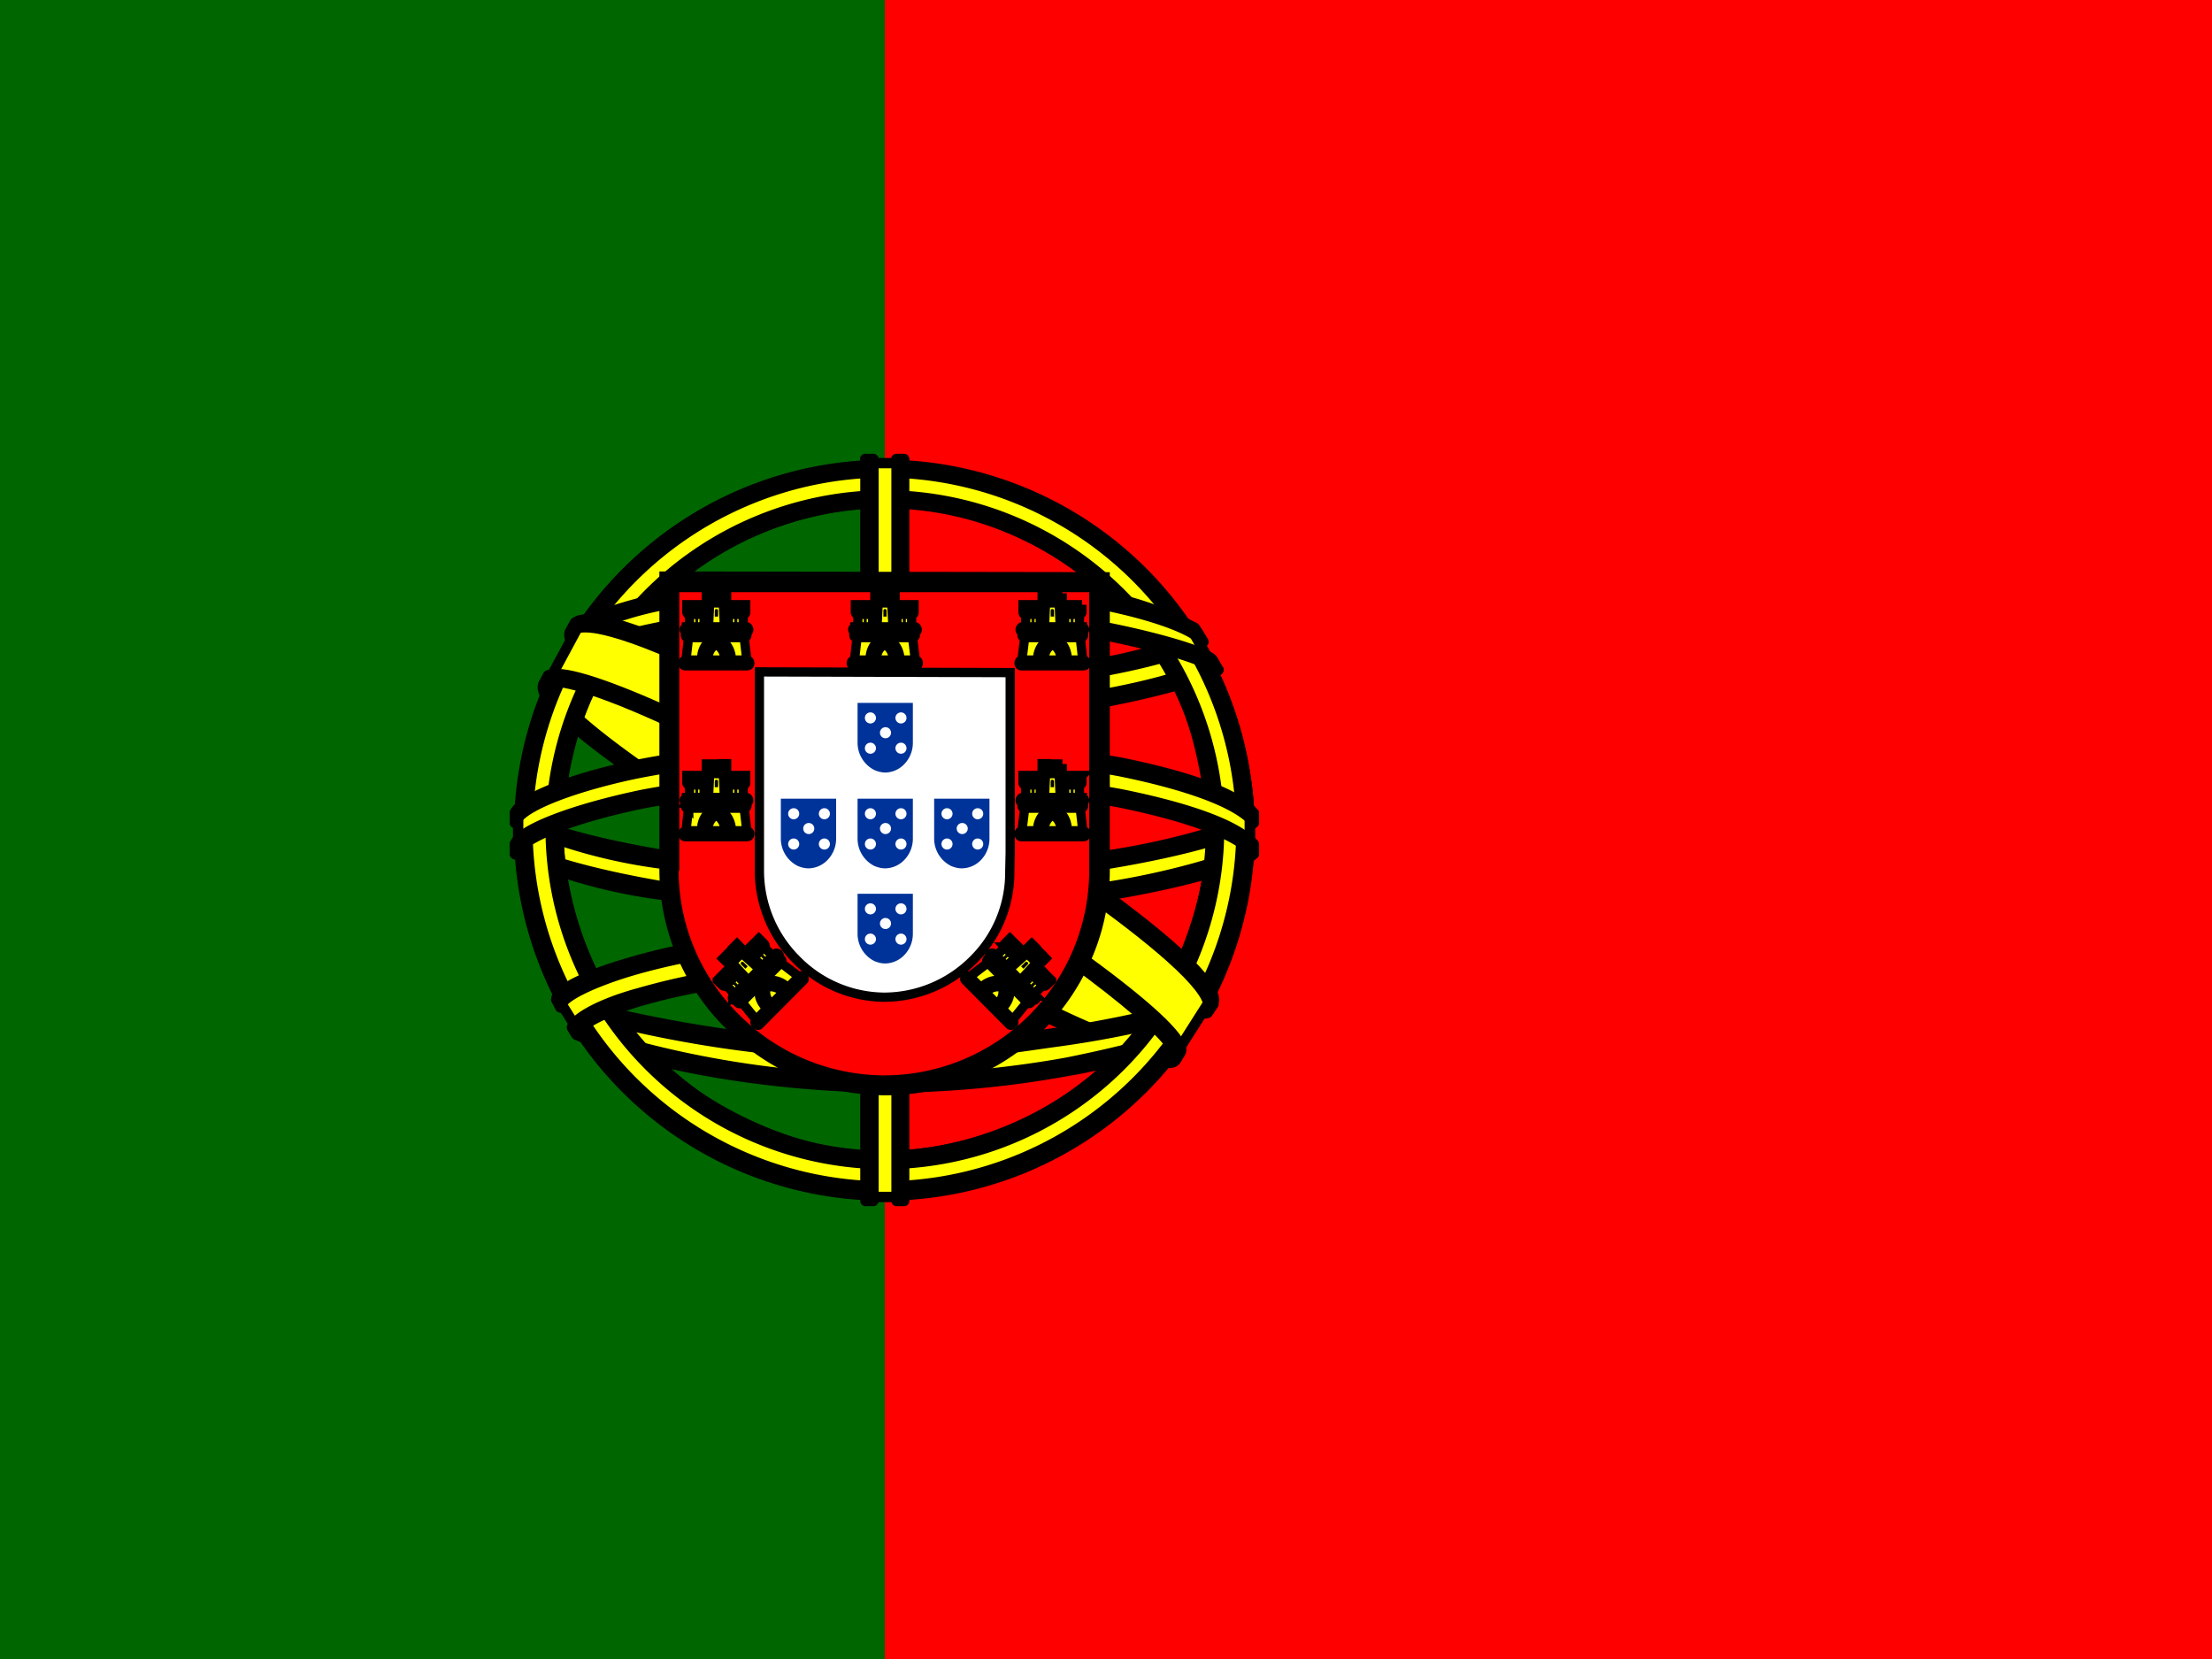
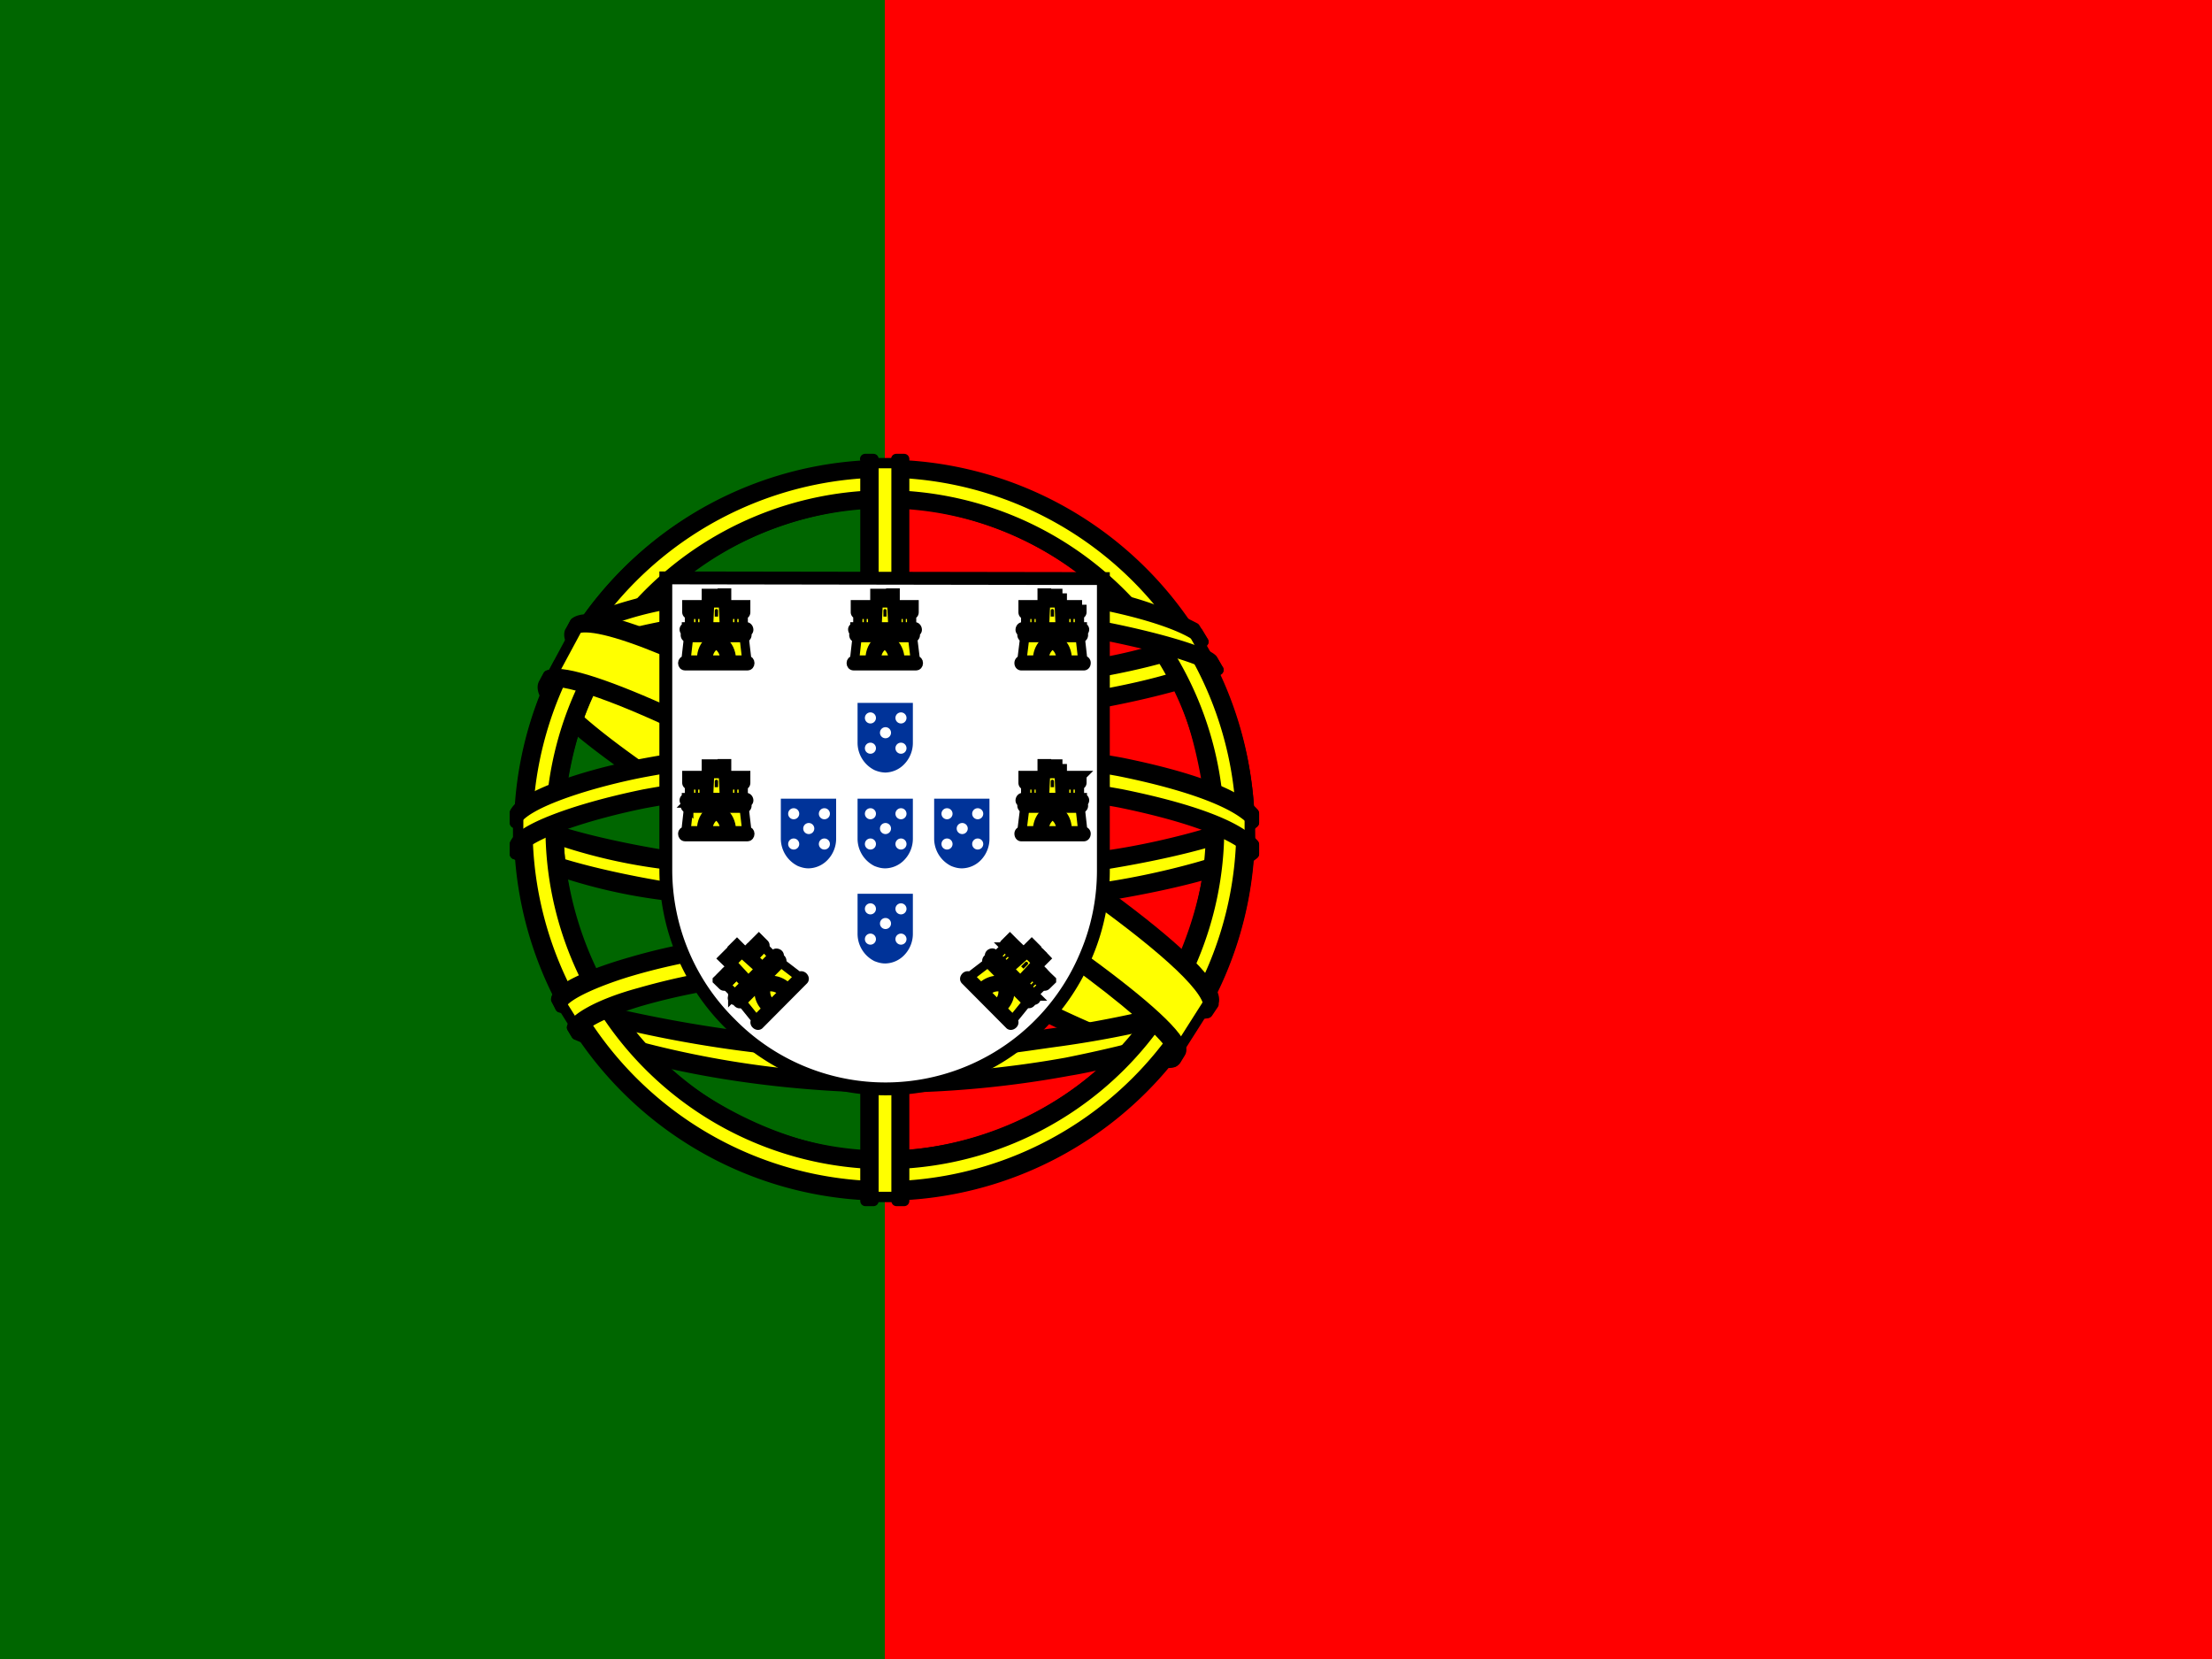
<svg xmlns="http://www.w3.org/2000/svg" width="16" height="12" fill="none">
  <rect width="100%" height="100%" fill="#333333" stroke="none" />
  <g clip-path="url(#a)">
    <path d="M6.4 0H16v12H6.4V0Z" fill="red" />
    <path d="M0 0h6.4v12H0V0Z" fill="#060" />
    <path fill-rule="evenodd" clip-rule="evenodd" d="M8.488 7.655c-.808-.025-4.5-2.33-4.525-2.7l.202-.338c.368.533 4.143 2.776 4.515 2.696l-.192.342Z" fill="#FF0" stroke="#000" stroke-width=".075" stroke-linecap="round" stroke-linejoin="round" />
    <path fill-rule="evenodd" clip-rule="evenodd" d="M4.122 4.57c-.072.195.965.835 2.21 1.595 1.248.758 2.323 1.225 2.4 1.16l.038-.07c-.015.025-.05.032-.108.015-.337-.097-1.215-.5-2.302-1.16-1.09-.66-2.035-1.268-2.183-1.525a.157.157 0 0 1-.015-.077h-.005l-.03.054-.005.008Zm4.383 3.095c-.013.025-.04.025-.088.02-.3-.032-1.215-.478-2.297-1.125-1.26-.755-2.3-1.44-2.185-1.62l.03-.055.005.003c-.1.304 2.052 1.535 2.18 1.615 1.245.77 2.295 1.222 2.387 1.104l-.032.058Z" fill="#FF0" stroke="#000" stroke-width=".075" stroke-linecap="round" stroke-linejoin="round" />
    <path fill-rule="evenodd" clip-rule="evenodd" d="M6.405 5.18c.805-.007 1.8-.11 2.375-.34l-.125-.2c-.337.188-1.337.313-2.257.33-1.085-.01-1.853-.112-2.238-.37l-.115.215c.705.3 1.43.362 2.36.365Z" fill="#FF0" stroke="#000" stroke-width=".075" stroke-linecap="round" stroke-linejoin="round" />
    <path fill-rule="evenodd" clip-rule="evenodd" d="M8.813 4.845c-.02.033-.395.16-.945.255a9.53 9.53 0 0 1-1.465.107c-.47.002-.94-.028-1.405-.09-.578-.09-.875-.215-.988-.26l.028-.054c.317.125.617.2.967.255a10.288 10.288 0 0 0 2.853-.015c.562-.093.87-.21.915-.263l.04.067v-.002Zm-.11-.202c-.06.05-.365.157-.9.242-.462.067-.929.1-1.395.1-.55 0-1.003-.04-1.345-.09-.545-.07-.835-.2-.94-.235l.032-.055c.083.042.36.155.913.232.444.06.892.088 1.34.086a9.6 9.6 0 0 0 1.385-.1c.537-.076.827-.21.872-.246l.038.066ZM3.758 6.15c.495.268 1.597.4 2.64.41.95.003 2.185-.145 2.647-.39l-.012-.268c-.145.226-1.47.443-2.645.436-1.175-.01-2.268-.19-2.633-.426v.238" fill="#FF0" />
    <path d="M3.758 6.15c.495.268 1.597.4 2.64.41.95.003 2.185-.145 2.647-.39l-.012-.268c-.145.226-1.47.443-2.645.436-1.175-.01-2.268-.19-2.633-.426v.238m5.058-1.305c-.02.033-.395.16-.945.255a9.53 9.53 0 0 1-1.465.107c-.47.002-.94-.028-1.405-.09-.578-.09-.875-.215-.988-.26l.028-.054c.317.125.617.2.967.255a10.288 10.288 0 0 0 2.853-.015c.562-.093.87-.21.915-.263l.04.067v-.002Zm-.11-.202c-.06.05-.365.157-.9.242-.462.067-.929.1-1.395.1-.55 0-1.003-.04-1.345-.09-.545-.07-.835-.2-.94-.235l.032-.055c.083.042.36.155.913.232.444.06.892.088 1.34.086a9.6 9.6 0 0 0 1.385-.1c.537-.076.827-.21.872-.246l.038.066Z" stroke="#000" stroke-width=".075" stroke-linecap="round" stroke-linejoin="round" />
    <path fill-rule="evenodd" clip-rule="evenodd" d="M9.07 6.112v.063c-.07.085-.505.21-1.05.3a10.85 10.85 0 0 1-1.635.11 10 10 0 0 1-1.55-.107 3.875 3.875 0 0 1-1.11-.3v-.073c.243.16.898.28 1.118.315.395.06.902.105 1.542.105.673 0 1.21-.048 1.625-.11.393-.058.95-.205 1.06-.303Zm0-.224v.062c-.07.082-.505.207-1.05.297-.541.08-1.088.117-1.635.113a10.35 10.35 0 0 1-1.55-.107 3.875 3.875 0 0 1-1.11-.3v-.075c.243.162.9.28 1.118.314a10.2 10.2 0 0 0 1.542.108c.673 0 1.213-.05 1.625-.112.393-.055.95-.203 1.06-.3Zm-2.675 1.72c-1.14-.005-2.117-.31-2.325-.36l.15.234c.701.249 1.441.37 2.185.358.868-.025 1.625-.093 2.158-.353l.155-.245c-.363.173-1.6.365-2.325.365" fill="#FF0" />
    <path d="M6.395 7.607c-1.14-.005-2.117-.31-2.325-.36l.15.236c.701.248 1.441.369 2.185.357.868-.025 1.625-.093 2.158-.353l.155-.245c-.363.173-1.6.365-2.325.365M9.07 6.112v.063c-.07.085-.505.21-1.05.3a10.85 10.85 0 0 1-1.635.11 10 10 0 0 1-1.55-.107 3.875 3.875 0 0 1-1.11-.3v-.073c.243.16.898.28 1.118.315.395.06.902.105 1.542.105.673 0 1.21-.048 1.625-.11.393-.058.95-.205 1.06-.303Zm0-.224v.062c-.07.082-.505.207-1.05.297-.541.08-1.088.117-1.635.113a10.35 10.35 0 0 1-1.55-.107 3.875 3.875 0 0 1-1.11-.3v-.075c.243.162.9.28 1.118.314a10.2 10.2 0 0 0 1.542.108c.673 0 1.213-.05 1.625-.112.393-.055.95-.203 1.06-.3Z" stroke="#000" stroke-width=".075" stroke-linecap="round" stroke-linejoin="round" />
-     <path fill-rule="evenodd" clip-rule="evenodd" d="M8.623 7.433a3.588 3.588 0 0 1-.07.1c-.25.09-.65.184-.815.21a7.388 7.388 0 0 1-1.343.124c-1.01-.014-1.837-.212-2.225-.382l-.032-.053.005-.01.052.023a7.163 7.163 0 0 0 2.205.362c.47 0 .938-.052 1.315-.12.58-.117.815-.205.888-.245l.017-.01h.003Zm.132-.22-.05.087c-.135.05-.5.155-1.032.23-.35.047-.568.095-1.265.107a8.685 8.685 0 0 1-2.355-.35l-.028-.062a9.75 9.75 0 0 0 2.385.35c.638-.013.91-.06 1.258-.107.62-.096.932-.2 1.025-.228v-.005l.065-.025-.003.003Z" fill="#FF0" stroke="#000" stroke-width=".075" stroke-linecap="round" stroke-linejoin="round" />
+     <path fill-rule="evenodd" clip-rule="evenodd" d="M8.623 7.433a3.588 3.588 0 0 1-.07.1c-.25.09-.65.184-.815.21a7.388 7.388 0 0 1-1.343.124c-1.01-.014-1.837-.212-2.225-.382l-.032-.053.005-.01.052.023a7.163 7.163 0 0 0 2.205.362c.47 0 .938-.052 1.315-.12.58-.117.815-.205.888-.245l.017-.01h.003Zm.132-.22-.05.087c-.135.05-.5.155-1.032.23-.35.047-.568.095-1.265.107a8.685 8.685 0 0 1-2.355-.35l-.028-.062a9.75 9.75 0 0 0 2.385.35c.638-.013.91-.06 1.258-.107.62-.096.932-.2 1.025-.228l.065-.025-.003.003Z" fill="#FF0" stroke="#000" stroke-width=".075" stroke-linecap="round" stroke-linejoin="round" />
    <path fill-rule="evenodd" clip-rule="evenodd" d="M8.77 5.94c.003.75-.382 1.425-.69 1.72a2.482 2.482 0 0 1-1.695.705c-.757.012-1.47-.48-1.662-.697a2.525 2.525 0 0 1-.688-1.686c.045-.82.368-1.39.833-1.782a2.49 2.49 0 0 1 1.605-.568 2.455 2.455 0 0 1 1.775.89c.312.38.45.793.522 1.418ZM6.39 3.375a2.65 2.65 0 0 1 2.65 2.63 2.642 2.642 0 1 1-5.285 0 2.634 2.634 0 0 1 2.635-2.63Z" fill="#FF0" stroke="#000" stroke-width=".075" stroke-linecap="round" stroke-linejoin="round" />
    <path fill-rule="evenodd" clip-rule="evenodd" d="M6.398 3.362a2.644 2.644 0 0 1 2.64 2.64A2.643 2.643 0 0 1 6.4 8.643a2.646 2.646 0 0 1-2.64-2.64 2.644 2.644 0 0 1 2.64-2.64h-.002ZM3.815 6a2.594 2.594 0 0 0 2.583 2.582A2.594 2.594 0 0 0 8.98 6a2.594 2.594 0 0 0-2.582-2.583A2.594 2.594 0 0 0 3.815 6Z" fill="#FF0" stroke="#000" stroke-width=".075" stroke-linecap="round" stroke-linejoin="round" />
    <path fill-rule="evenodd" clip-rule="evenodd" d="M6.4 3.583A2.425 2.425 0 0 1 8.818 6 2.428 2.428 0 0 1 6.4 8.42 2.43 2.43 0 0 1 3.983 6 2.427 2.427 0 0 1 6.4 3.583ZM4.04 6c0 1.3 1.065 2.36 2.36 2.36A2.37 2.37 0 0 0 8.76 6c0-1.3-1.065-2.36-2.36-2.36A2.37 2.37 0 0 0 4.04 6Z" fill="#FF0" stroke="#000" stroke-width=".075" stroke-linecap="round" stroke-linejoin="round" />
    <path fill-rule="evenodd" clip-rule="evenodd" d="M6.508 3.35H6.28v5.308h.225l.003-5.308Z" fill="#FF0" stroke="#000" stroke-width=".075" stroke-linecap="round" stroke-linejoin="round" />
    <path fill-rule="evenodd" clip-rule="evenodd" d="M6.483 3.32h.057v5.367h-.055V3.32h-.002Zm-.225 0h.06v5.367H6.26V3.32h-.002Z" fill="#FF0" stroke="#000" stroke-width=".075" stroke-linecap="round" stroke-linejoin="round" />
    <path fill-rule="evenodd" clip-rule="evenodd" d="M9.04 6.105V5.91l-.16-.15-.907-.24-1.305-.132-1.575.08-1.12.264-.225.168v.197l.572-.257 1.36-.212h1.308l.96.104.665.16.427.213Z" fill="#FF0" stroke="#000" stroke-width=".075" stroke-linecap="round" stroke-linejoin="round" />
    <path fill-rule="evenodd" clip-rule="evenodd" d="M6.4 5.595a9.37 9.37 0 0 1 1.708.15c.495.1.842.225.962.362v.07c-.145-.174-.612-.3-.975-.374a9.416 9.416 0 0 0-1.697-.15 9.49 9.49 0 0 0-1.733.155c-.375.075-.877.224-.94.37v-.073c.033-.1.408-.25.933-.358a9.357 9.357 0 0 1 1.74-.152H6.4Zm0-.228a9.575 9.575 0 0 1 1.708.15c.495.1.842.225.962.365v.068c-.145-.173-.612-.3-.975-.373a9.194 9.194 0 0 0-1.697-.15 9.4 9.4 0 0 0-1.73.155c-.363.068-.885.223-.943.368v-.07c.035-.1.415-.258.933-.357A9.367 9.367 0 0 1 6.4 5.367Zm-.015-1.154c.983-.006 1.84.137 2.233.337l.142.25c-.34-.185-1.265-.375-2.372-.35-.903.007-1.868.1-2.35.36l.17-.285c.397-.208 1.332-.313 2.177-.313Z" fill="#FF0" stroke="#000" stroke-width=".075" stroke-linecap="round" stroke-linejoin="round" />
    <path fill-rule="evenodd" clip-rule="evenodd" d="M6.4 4.418a8.85 8.85 0 0 1 1.533.107c.4.075.782.185.837.245l.043.075c-.133-.085-.465-.183-.89-.263-.425-.08-.968-.107-1.525-.104-.633-.003-1.125.03-1.545.104-.29.041-.571.128-.833.258l.043-.077c.15-.075.382-.168.777-.24.438-.08.935-.103 1.56-.105Zm0-.226c.535-.005 1.065.026 1.478.1a2.4 2.4 0 0 1 .765.25l.062.1c-.105-.117-.5-.23-.852-.29-.41-.072-.918-.1-1.453-.105a9.025 9.025 0 0 0-1.487.11 2.432 2.432 0 0 0-.74.228l.055-.082c.145-.075.38-.146.675-.203A8.925 8.925 0 0 1 6.4 4.19v.002ZM7.71 7.1A6.91 6.91 0 0 0 6.398 7c-1.638.02-2.165.338-2.23.433l-.125-.2c.42-.3 1.31-.47 2.365-.455.547.01 1.02.047 1.415.125l-.113.2" fill="#FF0" />
    <path d="M7.71 7.1A6.91 6.91 0 0 0 6.398 7c-1.638.02-2.165.338-2.23.433l-.125-.2c.42-.3 1.31-.47 2.365-.455.547.01 1.02.047 1.415.125l-.113.2M6.4 4.418a8.85 8.85 0 0 1 1.533.107c.4.075.782.185.837.245l.043.075c-.133-.085-.465-.183-.89-.263-.425-.08-.968-.107-1.525-.104-.633-.003-1.125.03-1.545.104-.29.041-.571.128-.833.258l.043-.077c.15-.075.382-.168.777-.24.438-.08.935-.103 1.56-.105Zm0-.226c.535-.005 1.065.026 1.478.1a2.4 2.4 0 0 1 .765.25l.062.1c-.105-.117-.5-.23-.852-.29-.41-.072-.918-.1-1.453-.105a9.025 9.025 0 0 0-1.487.11 2.432 2.432 0 0 0-.74.228l.055-.082c.145-.075.38-.146.675-.203A8.925 8.925 0 0 1 6.4 4.19v.002Z" stroke="#000" stroke-width=".075" stroke-linecap="round" stroke-linejoin="round" />
    <path fill-rule="evenodd" clip-rule="evenodd" d="M6.39 6.973c.455.007.9.024 1.333.104l-.03.056c-.4-.075-.83-.1-1.3-.1-.608-.006-1.218.052-1.75.204-.168.048-.445.155-.475.245l-.03-.05c.01-.054.175-.165.49-.25.61-.175 1.18-.207 1.762-.21Zm.02-.23c.48-.001.96.04 1.433.124l-.033.058a7.475 7.475 0 0 0-1.4-.122c-.605 0-1.247.045-1.832.215-.188.054-.515.175-.525.267l-.03-.055c.005-.085.287-.198.542-.27.588-.173 1.233-.215 1.845-.218Z" fill="#FF0" stroke="#000" stroke-width=".075" stroke-linecap="round" stroke-linejoin="round" />
    <path fill-rule="evenodd" clip-rule="evenodd" d="m8.735 7.263-.195.307-.567-.503-1.465-.987-1.655-.907-.858-.293.183-.34.062-.032.533.132 1.76.908 1.015.64.852.612.348.4-.013.063Z" fill="#FF0" stroke="#000" stroke-width=".075" stroke-linecap="round" stroke-linejoin="round" />
    <path fill-rule="evenodd" clip-rule="evenodd" d="M3.965 4.888c.15-.1 1.255.39 2.415 1.09 1.153.7 2.258 1.49 2.158 1.637l-.033.053-.015.012c.003-.002.02-.025 0-.077-.05-.163-.835-.788-2.132-1.573-1.268-.753-2.323-1.208-2.425-1.078l.032-.064Zm4.81 2.372c.095-.19-.93-.962-2.202-1.715-1.3-.737-2.24-1.173-2.413-1.042l-.035.072c0 .002 0-.005.01-.013.03-.025.083-.025.105-.025.295.006 1.138.393 2.32 1.07.52.3 2.19 1.375 2.183 1.675 0 .026.002.03-.008.045l.043-.064-.003-.003Z" fill="#FF0" stroke="#000" stroke-width=".075" stroke-linecap="round" stroke-linejoin="round" />
    <path d="M4.816 6.294a1.565 1.565 0 0 0 .467 1.112A1.573 1.573 0 0 0 7.86 6.9c.08-.19.121-.396.121-.603V4.185L4.816 4.18v2.114Z" fill="#fff" stroke="#000" stroke-width=".093" />
-     <path d="M4.875 6.297a1.504 1.504 0 0 0 .448 1.067c.283.285.669.446 1.072.448a1.517 1.517 0 0 0 1.517-1.51V4.25H4.88v2.048m2.427-1.432v1.304l-.003.136a.885.885 0 0 1-.267.64c-.17.17-.4.266-.64.267a.897.897 0 0 1-.637-.272.907.907 0 0 1-.267-.64V4.86l1.814.005Z" fill="red" />
-     <path d="M4.875 6.297a1.504 1.504 0 0 0 .448 1.067c.283.285.669.446 1.072.448a1.517 1.517 0 0 0 1.517-1.51V4.25H4.88v2.048m2.427-1.432v1.304l-.003.136a.885.885 0 0 1-.267.64c-.17.17-.4.266-.64.267a.897.897 0 0 1-.637-.272.907.907 0 0 1-.267-.64V4.86l1.814.005Z" stroke="#000" stroke-width=".067" />
    <path d="M5.072 4.785c.002-.147.106-.181.106-.181.003 0 .115.037.115.184h-.221" fill="#FF0" />
    <path d="m4.981 4.606-.019.168h.112c0-.138.107-.16.107-.16.003 0 .107.03.11.16h.111l-.02-.17h-.4v.002Zm-.027.17h.454c.008 0 .016.009.016.02 0 .013-.008.02-.016.02h-.454c-.008 0-.016-.007-.016-.02 0-.011.008-.02.02-.02h-.004Z" fill="#FF0" stroke="#000" stroke-width=".067" />
    <path d="M5.12 4.774c0-.088.061-.112.061-.112s.062.027.062.112H5.12Zm-.155-.24H5.4c.008 0 .016.01.016.022a.017.017 0 0 1-.016.016h-.435c-.008 0-.016-.008-.016-.02 0-.007.008-.015.016-.015v-.003Zm.01.04h.412c.008 0 .016.008.016.019 0 .01-.008.019-.016.019h-.414c-.01 0-.016-.008-.016-.02 0-.01.006-.018.016-.018h.003Zm.134-.282h.032v.02h.024v-.02H5.2v.024h.024v-.027h.032v.053c0 .01-.005.016-.013.016h-.118c-.008 0-.016-.005-.016-.013v-.053Zm.123.072.008.17h-.115l.008-.173h.099" fill="#FF0" />
    <path d="m5.232 4.364.008.17h-.115l.008-.173h.099m-.112.413c0-.088.061-.112.061-.112s.062.027.062.112H5.12Zm-.155-.24H5.4c.008 0 .016.01.016.022a.017.017 0 0 1-.016.016h-.435c-.008 0-.016-.008-.016-.02 0-.007.008-.015.016-.015v-.003Zm.01.04h.412c.008 0 .016.008.016.019 0 .01-.008.019-.016.019h-.414c-.01 0-.016-.008-.016-.02 0-.01.006-.018.016-.018h.003Zm.134-.282h.032v.02h.024v-.02H5.2v.024h.024v-.027h.032v.053c0 .01-.005.016-.013.016h-.118c-.008 0-.016-.005-.016-.013v-.053Z" stroke="#000" stroke-width=".067" />
    <path d="M5.093 4.444v.09h-.106v-.09h.106ZM5.376 4.444v.09h-.107v-.09h.107ZM4.968 4.374H5v.027h.024v-.027h.032v.027h.024v-.027h.032v.054c0 .01-.006.016-.014.016h-.114a.016.016 0 0 1-.016-.016v-.054ZM5.25 4.374h.032v.027h.024v-.027h.032v.027h.024v-.027h.032v.054c0 .01-.005.016-.013.016h-.115a.016.016 0 0 1-.016-.016v-.054Z" fill="#FF0" stroke="#000" stroke-width=".067" />
    <path d="M5.17 4.417c0-.016.024-.016.024 0v.043H5.17v-.043ZM5.029 4.476c0-.016.021-.016.021 0v.032H5.03v-.032ZM5.312 4.476c0-.016.021-.016.021 0v.032h-.021v-.032Z" fill="#000" />
    <path d="M5.072 6.02c.002-.147.106-.182.106-.182.003 0 .115.038.115.184h-.221" fill="#FF0" />
    <path d="m4.981 5.84-.019.169h.112c0-.139.107-.16.107-.16.003 0 .107.03.11.16h.111l-.02-.17h-.4v.002Zm-.027.172h.454c.008 0 .016.008.016.018 0 .014-.008.022-.016.022h-.454c-.008 0-.016-.008-.016-.022 0-.01.008-.018.02-.018h-.004Z" fill="#FF0" stroke="#000" stroke-width=".067" />
    <path d="M5.12 6.009c0-.088.061-.112.061-.112s.062.027.062.112H5.12Zm-.155-.24H5.4c.008 0 .016.01.016.021a.017.017 0 0 1-.016.016h-.435c-.008 0-.016-.008-.016-.018 0-.008.008-.016.016-.016v-.003Zm.01.04h.412c.008 0 .016.008.016.019 0 .01-.008.018-.016.018h-.414c-.01 0-.016-.008-.016-.018 0-.011.006-.02.016-.02h.003Zm.134-.283h.032v.022h.024v-.022H5.2v.024h.024v-.026h.032v.053c0 .01-.005.016-.013.016h-.118c-.008 0-.016-.005-.016-.013v-.054Zm.123.072.008.17h-.115l.008-.172h.099" fill="#FF0" />
    <path d="m5.232 5.598.008.17h-.115l.008-.172h.099m-.112.413c0-.088.061-.112.061-.112s.062.027.062.112H5.12Zm-.155-.24H5.4c.008 0 .016.01.016.021a.017.017 0 0 1-.016.016h-.435c-.008 0-.016-.008-.016-.018 0-.008.008-.016.016-.016v-.003Zm.01.04h.412c.008 0 .016.008.016.019 0 .01-.008.018-.016.018h-.414c-.01 0-.016-.008-.016-.018 0-.011.006-.02.016-.02h.003Zm.134-.283h.032v.022h.024v-.022H5.2v.024h.024v-.026h.032v.053c0 .01-.005.016-.013.016h-.118c-.008 0-.016-.005-.016-.013v-.054Z" stroke="#000" stroke-width=".067" />
    <path d="M5.093 5.678v.09h-.106v-.09h.106ZM5.376 5.678v.09h-.107v-.09h.107ZM4.968 5.609H5v.027h.024v-.027h.032v.027h.024v-.027h.032v.053c0 .01-.006.016-.014.016h-.114a.016.016 0 0 1-.016-.016V5.61ZM5.25 5.609h.032v.027h.024v-.027h.032v.027h.024v-.027h.032v.053c0 .01-.005.016-.013.016h-.115a.016.016 0 0 1-.016-.016V5.61Z" fill="#FF0" stroke="#000" stroke-width=".067" />
    <path d="M5.17 5.652c0-.016.024-.016.024 0v.042H5.17v-.042ZM5.029 5.71c0-.016.021-.016.021 0v.032H5.03V5.71ZM5.312 5.71c0-.016.021-.016.021 0v.032h-.021V5.71Z" fill="#000" />
    <path d="M5.553 7.306c-.102-.105-.054-.203-.054-.203.002-.002.108-.055.212.048l-.156.157" fill="#FF0" />
    <path d="m5.363 7.245.106.131.079-.08c-.099-.097-.039-.188-.039-.188.002-.001.096-.055.19.036l.08-.08-.137-.105-.281.284.002.002Zm.102.139.32-.322c.005-.005.016-.005.024.002.01.01.01.02.004.026l-.32.322c-.005.006-.017.006-.026-.004a.018.018 0 0 1 0-.026l-.002.002Z" fill="#FF0" stroke="#000" stroke-width=".067" />
    <path d="M5.58 7.265c-.063-.062-.037-.123-.037-.123s.062-.024.123.036l-.087.087Zm-.28-.06.306-.308c.006-.006.02-.004.027.004a.017.017 0 0 1 0 .022l-.306.309c-.006.005-.017.005-.025-.002a.017.017 0 0 1 0-.023L5.3 7.205Zm.036.021.29-.291c.005-.006.016-.006.024.001.007.008.007.02.002.025l-.291.293c-.008.008-.017.006-.025-.002-.007-.007-.01-.017-.002-.024l.002-.002Zm-.107-.294.023-.023.015.016.017-.018-.015-.015.024-.024.017.017.017-.017-.019-.019.023-.023.038.038c.007.007.007.015.002.02l-.083.084c-.006.005-.015.007-.02.002l-.039-.038Zm.138-.036.127.114-.081.082-.118-.128.07-.07" fill="#FF0" />
    <path d="m5.367 6.896.127.114-.081.082-.118-.128.07-.07m.214.37c-.062-.061-.036-.122-.036-.122s.062-.024.123.036l-.087.087ZM5.3 7.206l.306-.308c.006-.006.02-.004.027.004a.017.017 0 0 1 0 .022l-.306.309c-.006.005-.017.005-.025-.002a.017.017 0 0 1 0-.023L5.3 7.205Zm.036.021.29-.291c.005-.006.016-.006.024.001.007.008.007.02.002.025l-.291.293c-.008.008-.017.006-.025-.002-.007-.007-.01-.017-.002-.024l.002-.002Zm-.107-.294.023-.023.015.016.017-.018-.015-.015.024-.024.017.017.017-.017-.019-.019.023-.023.038.038c.007.007.007.015.002.02l-.083.084c-.006.005-.015.007-.02.002l-.039-.038Z" stroke="#000" stroke-width=".067" />
    <path d="m5.326 7.05.064.065-.075.075-.064-.064.075-.075ZM5.525 6.85l.064.064-.075.076-.064-.064.075-.076Z" fill="#FF0" stroke="#000" stroke-width=".067" />
    <path d="m5.188 7.09.023-.022.019.019.017-.017-.02-.019.023-.023.02.02.016-.018-.019-.019.023-.022.038.037c.007.008.007.015.002.02l-.081.082a.016.016 0 0 1-.023 0l-.038-.037ZM5.388 6.89l.022-.023.02.02.016-.018-.019-.019.023-.022.019.019.017-.018-.02-.018.023-.023.038.038c.008.007.008.015.002.02l-.08.082a.016.016 0 0 1-.023 0l-.038-.038Z" fill="#FF0" stroke="#000" stroke-width=".067" />
-     <path d="M5.362 6.977c-.012-.011.005-.028.016-.017l.03.03-.016.017-.03-.03ZM5.303 7.119c-.01-.012.004-.027.015-.016l.023.023-.015.015-.023-.022ZM5.503 6.918c-.012-.011.003-.026.015-.015l.022.022-.015.016-.022-.023Z" fill="#000" />
    <path d="M6.29 4.785c.003-.147.107-.181.107-.181.003 0 .115.037.115.184H6.29" fill="#FF0" />
    <path d="m6.2 4.606-.019.168h.112c0-.138.107-.16.107-.16.003 0 .107.03.11.16h.111l-.021-.17h-.4v.002Zm-.027.17h.454c.008 0 .016.009.016.02 0 .013-.008.02-.016.02h-.454c-.008 0-.016-.007-.016-.02 0-.011.008-.02.019-.02h-.003Z" fill="#FF0" stroke="#000" stroke-width=".067" />
    <path d="M6.339 4.774c0-.088.061-.112.061-.112s.061.027.061.112H6.34Zm-.155-.24h.435c.008 0 .016.01.016.022a.017.017 0 0 1-.016.016h-.435c-.008 0-.016-.008-.016-.02 0-.007.008-.015.016-.015v-.003Zm.01.04h.411c.008 0 .016.008.016.019 0 .01-.008.019-.016.019h-.413c-.01 0-.016-.008-.016-.02 0-.01.005-.018.016-.018h.003Zm.134-.282h.032v.02h.024v-.02h.035v.024h.024v-.027h.032v.053c0 .01-.006.016-.014.016h-.117c-.008 0-.016-.005-.016-.013v-.053Zm.123.072.008.17h-.115l.008-.173h.099" fill="#FF0" />
    <path d="m6.45 4.364.009.17h-.115l.008-.173h.099m-.112.413c0-.088.061-.112.061-.112s.061.027.061.112H6.34Zm-.155-.24h.435c.008 0 .016.01.016.022a.017.017 0 0 1-.016.016h-.435c-.008 0-.016-.008-.016-.02 0-.007.008-.015.016-.015v-.003Zm.01.04h.411c.008 0 .016.008.016.019 0 .01-.008.019-.016.019h-.413c-.01 0-.016-.008-.016-.02 0-.01.005-.018.016-.018h.003Zm.134-.282h.032v.02h.024v-.02h.035v.024h.024v-.027h.032v.053c0 .01-.006.016-.014.016h-.117c-.008 0-.016-.005-.016-.013v-.053Z" stroke="#000" stroke-width=".067" />
    <path d="M6.312 4.444v.09h-.107v-.09h.107ZM6.594 4.444v.09h-.106v-.09h.106ZM6.187 4.374h.032v.027h.024v-.027h.032v.027h.024v-.027h.032v.054c0 .01-.006.016-.014.016h-.114a.016.016 0 0 1-.016-.016v-.054ZM6.47 4.374H6.5v.027h.024v-.027h.032v.027h.024v-.027h.032v.054c0 .01-.005.016-.013.016h-.115a.016.016 0 0 1-.016-.016v-.054Z" fill="#FF0" stroke="#000" stroke-width=".067" />
    <path d="M6.39 4.417c0-.016.023-.016.023 0v.043H6.39v-.043ZM6.248 4.476c0-.016.021-.016.021 0v.032h-.021v-.032ZM6.53 4.476c0-.016.022-.016.022 0v.032H6.53v-.032Z" fill="#000" />
    <path d="M7.723 4.785c-.003-.147-.107-.181-.107-.181-.003 0-.115.037-.115.184h.222" fill="#FF0" />
    <path d="m7.813 4.606.019.168H7.72c0-.138-.107-.16-.107-.16-.002 0-.106.03-.109.16h-.112l.021-.17h.4v.002Zm.027.17h-.453c-.008 0-.016.009-.016.02 0 .013.008.02.016.02h.453c.008 0 .016-.007.016-.02a.018.018 0 0 0-.019-.02h.003Z" fill="#FF0" stroke="#000" stroke-width=".067" />
    <path d="M7.675 4.774c0-.088-.062-.112-.062-.112s-.061.027-.061.112h.123Zm.154-.24h-.434c-.008 0-.016.01-.016.022 0 .008.008.016.016.016h.434c.008 0 .016-.008.016-.02a.017.017 0 0 0-.016-.015v-.003Zm-.01.04h-.411c-.008 0-.016.008-.016.019 0 .01.008.019.016.019h.413c.01 0 .016-.008.016-.02 0-.01-.005-.018-.016-.018H7.82Zm-.134-.282h-.032v.02H7.63v-.02h-.034v.024H7.57v-.027h-.032v.053c0 .01.005.016.013.016h.117c.008 0 .016-.005.016-.013v-.053Zm-.122.072-.008.17h.114l-.008-.173h-.098" fill="#FF0" />
    <path d="m7.563 4.364-.008.17h.114l-.008-.173h-.098m.112.413c0-.088-.062-.112-.062-.112s-.061.027-.061.112h.123Zm.154-.24h-.434c-.008 0-.016.01-.016.022 0 .008.008.016.016.016h.434c.008 0 .016-.008.016-.02a.017.017 0 0 0-.016-.015v-.003Zm-.01.04h-.411c-.008 0-.016.008-.016.019 0 .01.008.019.016.019h.413c.01 0 .016-.008.016-.02 0-.01-.005-.018-.016-.018H7.82Zm-.134-.282h-.032v.02H7.63v-.02h-.034v.024H7.57v-.027h-.032v.053c0 .01.005.016.013.016h.117c.008 0 .016-.005.016-.013v-.053Z" stroke="#000" stroke-width=".067" />
    <path d="M7.701 4.444v.09h.107v-.09H7.7ZM7.419 4.444v.09h.106v-.09H7.42ZM7.827 4.374h-.032v.027H7.77v-.027h-.032v.027h-.024v-.027h-.032v.054c0 .01.005.016.013.016h.115a.016.016 0 0 0 .016-.016v-.054ZM7.544 4.374h-.032v.027h-.024v-.027h-.032v.027h-.024v-.027H7.4v.054c0 .01.005.016.013.016h.115a.016.016 0 0 0 .016-.016v-.054Z" fill="#FF0" stroke="#000" stroke-width=".067" />
    <path d="M7.624 4.417c0-.016-.024-.016-.024 0v.043h.024v-.043ZM7.765 4.476c0-.016-.021-.016-.021 0v.032h.021v-.032ZM7.483 4.476c0-.016-.022-.016-.022 0v.032h.022v-.032Z" fill="#000" />
    <path d="M7.723 6.02c-.003-.147-.107-.182-.107-.182-.003 0-.115.038-.115.184h.222" fill="#FF0" />
    <path d="m7.813 5.84.019.169H7.72c0-.139-.107-.16-.107-.16-.002 0-.106.03-.109.16h-.112l.021-.17h.4v.002Zm.027.172h-.453c-.008 0-.016.008-.016.018 0 .014.008.022.016.022h.453c.008 0 .016-.008.016-.022a.018.018 0 0 0-.019-.018h.003Z" fill="#FF0" stroke="#000" stroke-width=".067" />
    <path d="M7.675 6.009c0-.088-.062-.112-.062-.112s-.061.027-.061.112h.123Zm.154-.24h-.434c-.008 0-.016.01-.016.021 0 .008.008.016.016.016h.434c.008 0 .016-.008.016-.018a.017.017 0 0 0-.016-.016v-.003Zm-.01.04h-.411c-.008 0-.016.008-.016.019 0 .01.008.018.016.018h.413c.01 0 .016-.008.016-.018 0-.011-.005-.02-.016-.02H7.82Zm-.134-.283h-.032v.022H7.63v-.022h-.034v.024H7.57v-.026h-.032v.053c0 .01.005.016.013.016h.117c.008 0 .016-.005.016-.013v-.054Zm-.122.072-.008.17h.114l-.008-.172h-.098" fill="#FF0" />
    <path d="m7.563 5.598-.008.17h.114l-.008-.172h-.098m.112.413c0-.088-.062-.112-.062-.112s-.061.027-.061.112h.123Zm.154-.24h-.434c-.008 0-.016.01-.016.021 0 .008.008.016.016.016h.434c.008 0 .016-.008.016-.018a.017.017 0 0 0-.016-.016v-.003Zm-.01.04h-.411c-.008 0-.016.008-.016.019 0 .01.008.018.016.018h.413c.01 0 .016-.008.016-.018 0-.011-.005-.02-.016-.02H7.82Zm-.134-.283h-.032v.022H7.63v-.022h-.034v.024H7.57v-.026h-.032v.053c0 .01.005.016.013.016h.117c.008 0 .016-.005.016-.013v-.054Z" stroke="#000" stroke-width=".067" />
    <path d="M7.701 5.678v.09h.107v-.09H7.7ZM7.419 5.678v.09h.106v-.09H7.42ZM7.827 5.609h-.032v.027H7.77v-.027h-.032v.027h-.024v-.027h-.032v.053c0 .01.005.016.013.016h.115a.016.016 0 0 0 .016-.016V5.61ZM7.544 5.609h-.032v.027h-.024v-.027h-.032v.027h-.024v-.027H7.4v.053c0 .01.005.016.013.016h.115a.016.016 0 0 0 .016-.016V5.61Z" fill="#FF0" stroke="#000" stroke-width=".067" />
    <path d="M7.624 5.652c0-.016-.024-.016-.024 0v.042h.024v-.042ZM7.765 5.71c0-.016-.021-.016-.021 0v.032h.021V5.71ZM7.483 5.71c0-.016-.022-.016-.022 0v.032h.022V5.71Z" fill="#000" />
    <path d="M7.241 7.306c.103-.105.054-.203.054-.203-.002-.002-.107-.055-.211.048l.156.157" fill="#FF0" />
    <path d="m7.432 7.245-.106.131-.08-.08c.1-.097.04-.188.04-.188-.003-.001-.097-.055-.191.036l-.08-.08.137-.105.282.284-.002.002Zm-.102.139-.32-.322c-.005-.005-.017-.005-.024.002-.01.01-.01.02-.004.026l.32.322c.005.006.016.006.026-.004a.018.018 0 0 0 0-.026l.002.002Z" fill="#FF0" stroke="#000" stroke-width=".067" />
    <path d="M7.215 7.265c.062-.062.036-.123.036-.123s-.062-.024-.122.036l.086.087Zm.28-.06-.307-.308c-.006-.006-.019-.004-.026.004a.017.017 0 0 0 0 .022l.306.309c.005.005.017.005.024-.002a.017.017 0 0 0 0-.023l.002-.002Zm-.037.021-.289-.291c-.006-.006-.017-.006-.024.001-.008.008-.008.02-.002.025l.29.293c.008.008.018.006.025-.002.008-.007.01-.017.002-.024l-.002-.002Zm.107-.294-.022-.023-.016.016-.017-.018.016-.015-.025-.024-.017.017-.017-.017.02-.019-.023-.023-.038.038c-.008.007-.008.015-.002.02l.082.084c.006.005.016.007.021.002l.038-.038Zm-.137-.036L7.3 7.01l.08.082.118-.128-.07-.07" fill="#FF0" />
    <path d="M7.428 6.896 7.3 7.01l.08.082.118-.128-.07-.07m-.214.37c.062-.061.036-.122.036-.122s-.062-.024-.122.036l.086.087Zm.28-.059-.307-.308c-.006-.006-.019-.004-.026.004a.017.017 0 0 0 0 .022l.306.309c.005.005.017.005.024-.002a.017.017 0 0 0 0-.023l.002-.002Zm-.037.021-.289-.291c-.006-.006-.017-.006-.024.001-.008.008-.008.02-.002.025l.29.293c.008.008.018.006.025-.002.008-.007.01-.017.002-.024l-.002-.002Zm.107-.294-.022-.023-.016.016-.017-.018.016-.015-.025-.024-.017.017-.017-.017.02-.019-.023-.023-.038.038c-.008.007-.008.015-.002.02l.082.084c.006.005.016.007.021.002l.038-.038Z" stroke="#000" stroke-width=".067" />
    <path d="m7.469 7.05-.065.065.075.075.065-.064-.075-.075ZM7.27 6.85l-.065.064.075.076.064-.064-.075-.076Z" fill="#FF0" stroke="#000" stroke-width=".067" />
    <path d="m7.606 7.09-.023-.022-.019.019-.016-.017.018-.019-.022-.023-.019.02-.017-.018.019-.019-.023-.022-.037.037c-.008.008-.008.015-.002.02l.08.082a.016.016 0 0 0 .023 0l.038-.037ZM7.407 6.89l-.023-.023-.019.02-.017-.018.02-.019-.023-.022-.02.019-.016-.018.019-.018-.023-.023-.038.038c-.007.007-.007.015-.002.02l.081.082a.016.016 0 0 0 .023 0l.038-.038Z" fill="#FF0" stroke="#000" stroke-width=".067" />
    <path d="M7.433 6.977c.011-.011-.006-.028-.017-.017l-.03.03.017.017.03-.03ZM7.491 7.119c.011-.012-.004-.027-.015-.016l-.023.023.015.015.023-.022ZM7.292 6.918c.011-.011-.004-.026-.015-.015l-.023.022.015.016.023-.023Z" fill="#000" />
    <path d="M6.203 6.065a.221.221 0 0 0 .122.199c.025.01.05.017.078.017a.195.195 0 0 0 .141-.064.221.221 0 0 0 .059-.152v-.288h-.4v.288Z" fill="#039" />
    <path d="M6.296 5.926a.04.04 0 1 0 0-.08.04.04 0 0 0 0 .08ZM6.517 5.926a.04.04 0 1 0 0-.08.04.04 0 0 0 0 .08ZM6.405 6.033a.04.04 0 1 0 0-.08.04.04 0 0 0 0 .08ZM6.296 6.145a.04.04 0 1 0 0-.08.04.04 0 0 0 0 .08ZM6.517 6.145a.04.04 0 1 0 0-.08.04.04 0 0 0 0 .08Z" fill="#fff" />
    <path d="M6.203 5.372a.221.221 0 0 0 .122.198c.025.011.05.017.078.018a.195.195 0 0 0 .141-.064.221.221 0 0 0 .059-.152v-.288h-.4v.288Z" fill="#039" />
    <path d="M6.296 5.233a.04.04 0 1 0 0-.08.04.04 0 0 0 0 .08ZM6.517 5.233a.04.04 0 1 0 0-.08.04.04 0 0 0 0 .08ZM6.405 5.34a.04.04 0 1 0 0-.08.04.04 0 0 0 0 .08ZM6.296 5.452a.04.04 0 1 0 0-.08.04.04 0 0 0 0 .08ZM6.517 5.452a.04.04 0 1 0 0-.08.04.04 0 0 0 0 .08Z" fill="#fff" />
    <path d="M5.648 6.065a.221.221 0 0 0 .123.199c.024.01.05.017.077.017a.195.195 0 0 0 .141-.064.221.221 0 0 0 .059-.152v-.288h-.4v.288Z" fill="#039" />
    <path d="M5.741 5.926a.04.04 0 1 0 0-.08.04.04 0 0 0 0 .08ZM5.963 5.926a.04.04 0 1 0 0-.08.04.04 0 0 0 0 .08ZM5.85 6.033a.04.04 0 1 0 0-.08.04.04 0 0 0 0 .08ZM5.741 6.145a.04.04 0 1 0 0-.08.04.04 0 0 0 0 .08ZM5.963 6.145a.04.04 0 1 0 0-.08.04.04 0 0 0 0 .08Z" fill="#fff" />
    <path d="M6.757 6.065a.221.221 0 0 0 .123.199c.024.01.05.017.077.017a.195.195 0 0 0 .142-.064.221.221 0 0 0 .058-.152v-.288h-.4v.288Z" fill="#039" />
    <path d="M6.85 5.926a.04.04 0 1 0 0-.08.04.04 0 0 0 0 .08ZM7.072 5.926a.04.04 0 1 0 0-.08.04.04 0 0 0 0 .08ZM6.96 6.033a.04.04 0 1 0 0-.08.04.04 0 0 0 0 .08ZM6.85 6.145a.04.04 0 1 0 0-.08.04.04 0 0 0 0 .08ZM7.072 6.145a.04.04 0 1 0 0-.08.04.04 0 0 0 0 .08Z" fill="#fff" />
    <path d="M6.203 6.753a.221.221 0 0 0 .122.199c.025.01.05.017.078.017a.195.195 0 0 0 .141-.064.221.221 0 0 0 .059-.152v-.288h-.4v.288Z" fill="#039" />
    <path d="M6.296 6.614a.04.04 0 1 0 0-.08.04.04 0 0 0 0 .08ZM6.517 6.614a.04.04 0 1 0 0-.08.04.04 0 0 0 0 .08ZM6.405 6.72a.04.04 0 1 0 0-.08.04.04 0 0 0 0 .08ZM6.296 6.833a.04.04 0 1 0 0-.08.04.04 0 0 0 0 .08ZM6.517 6.833a.04.04 0 1 0 0-.08.04.04 0 0 0 0 .08Z" fill="#fff" />
  </g>
  <defs>
    <clipPath id="a">
      <path fill="#fff" d="M0 0h16v12H0z" />
    </clipPath>
  </defs>
</svg>